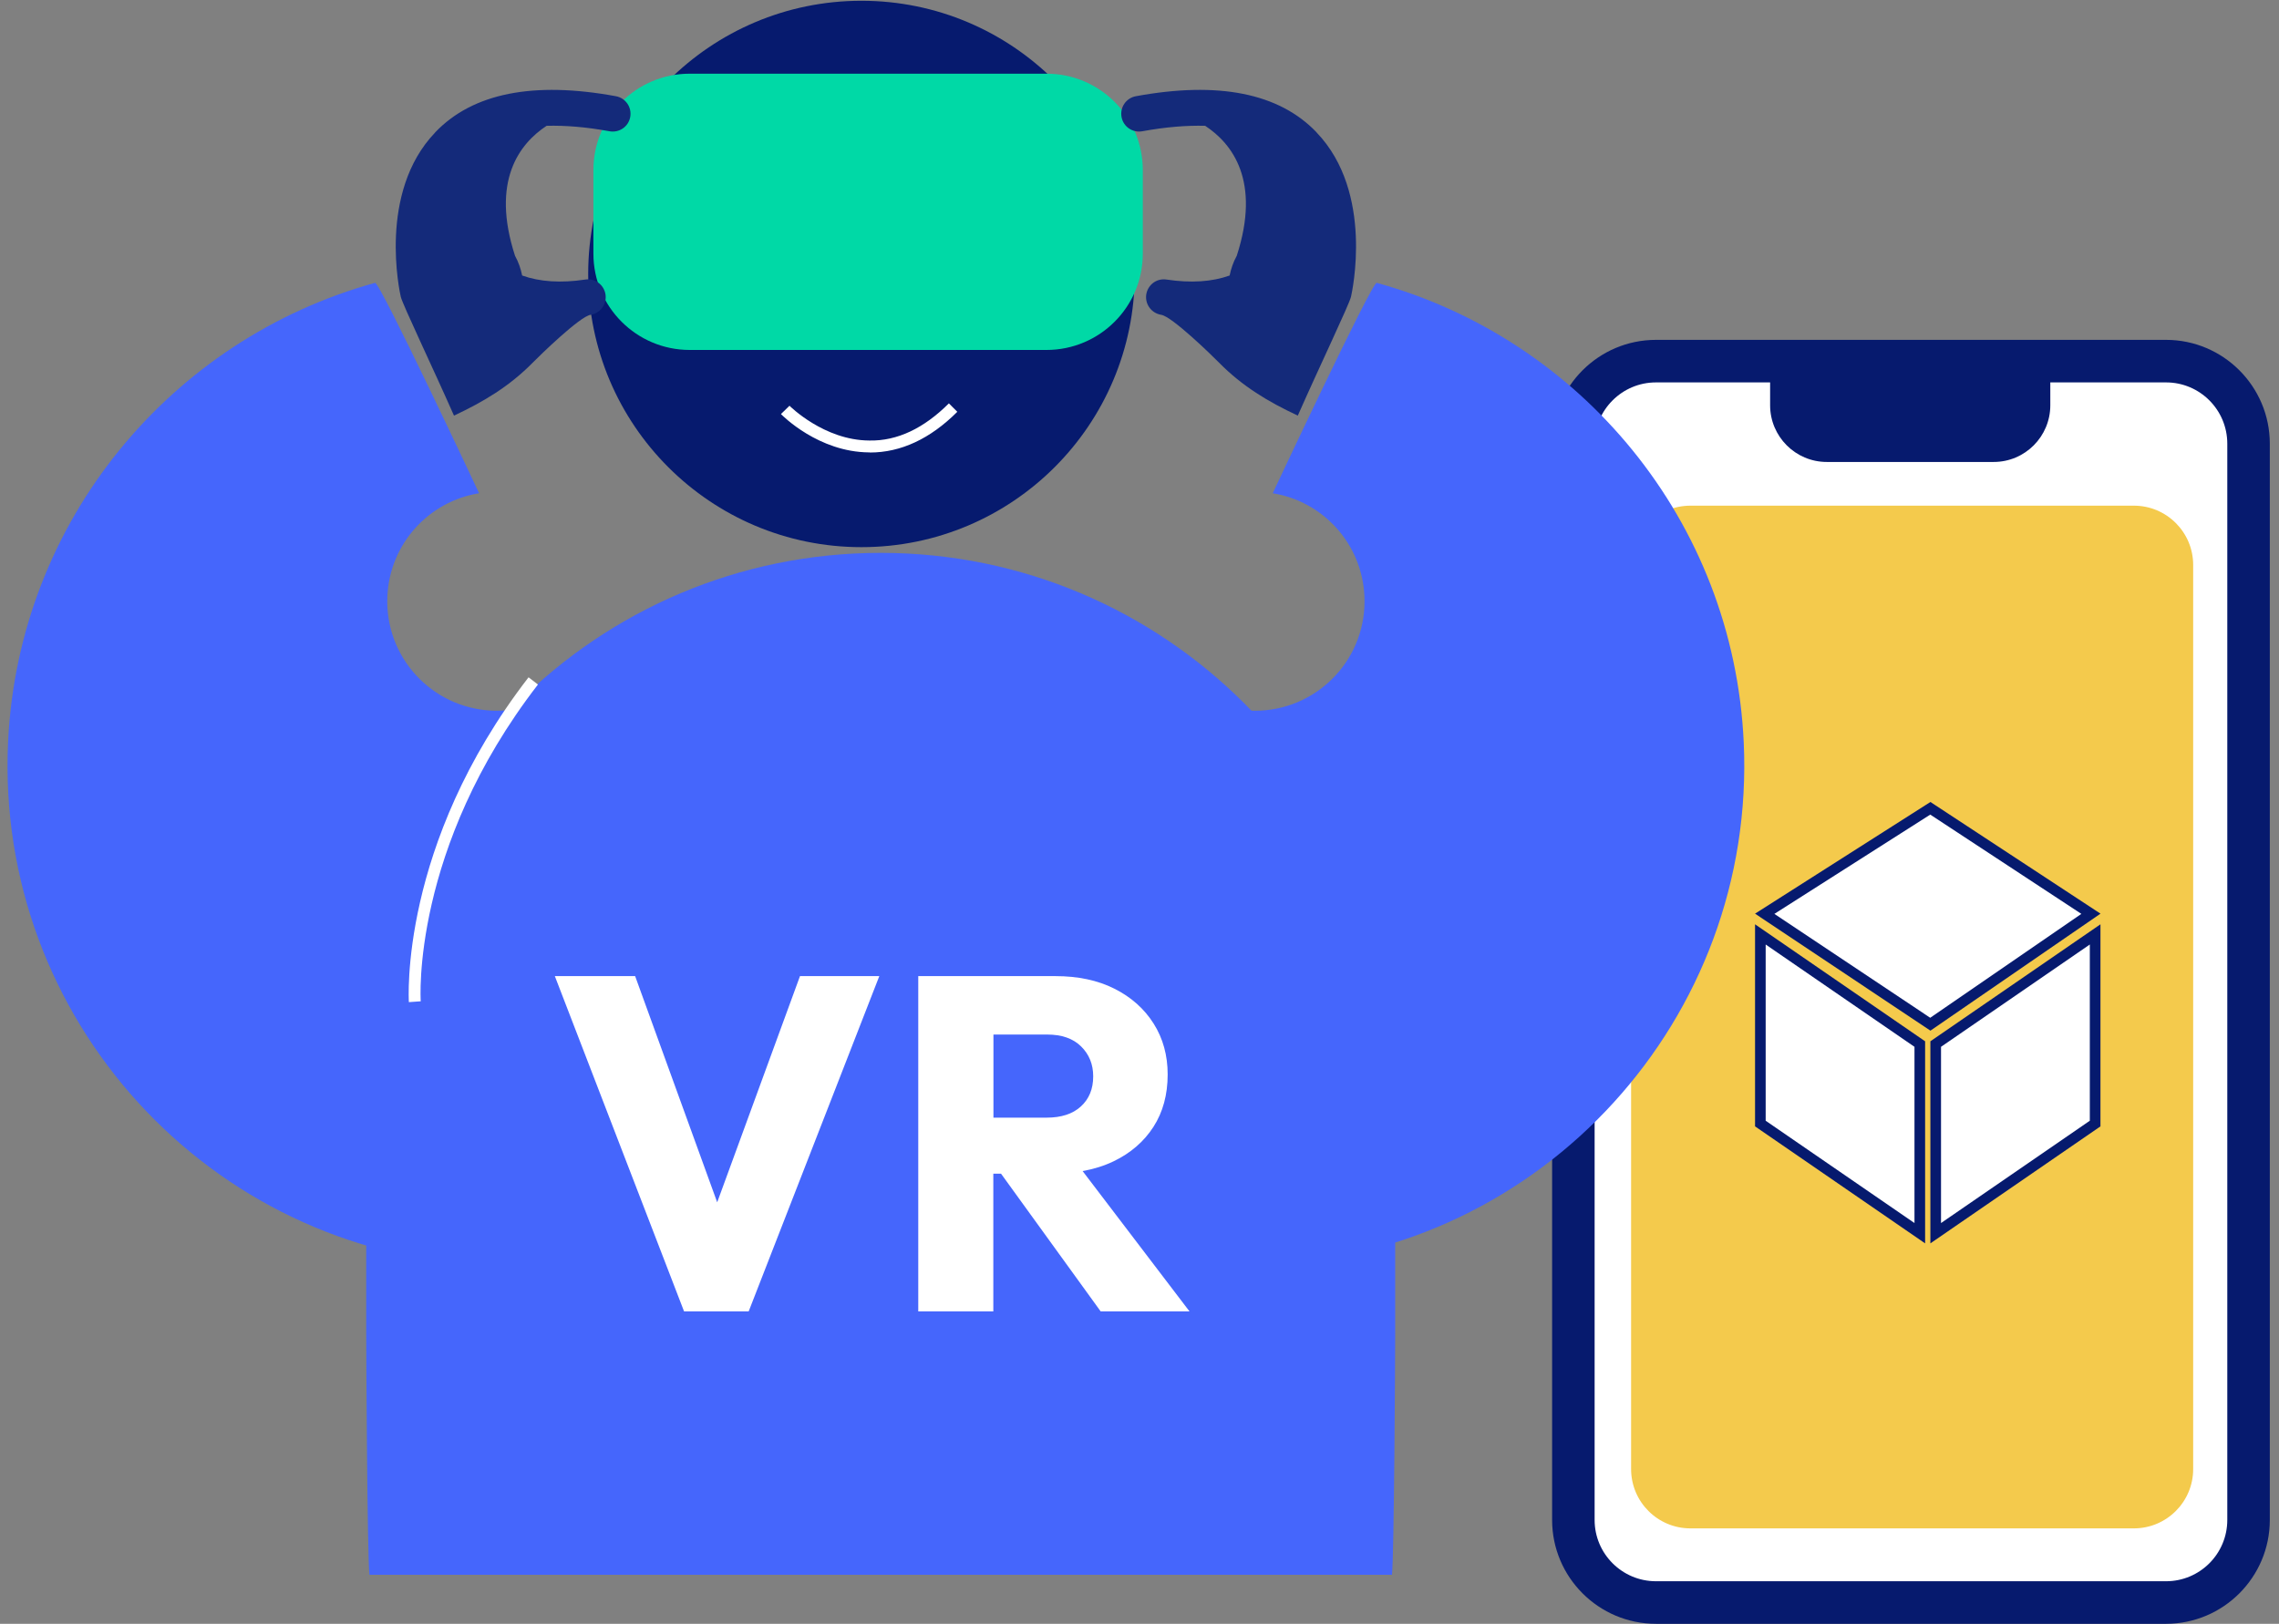
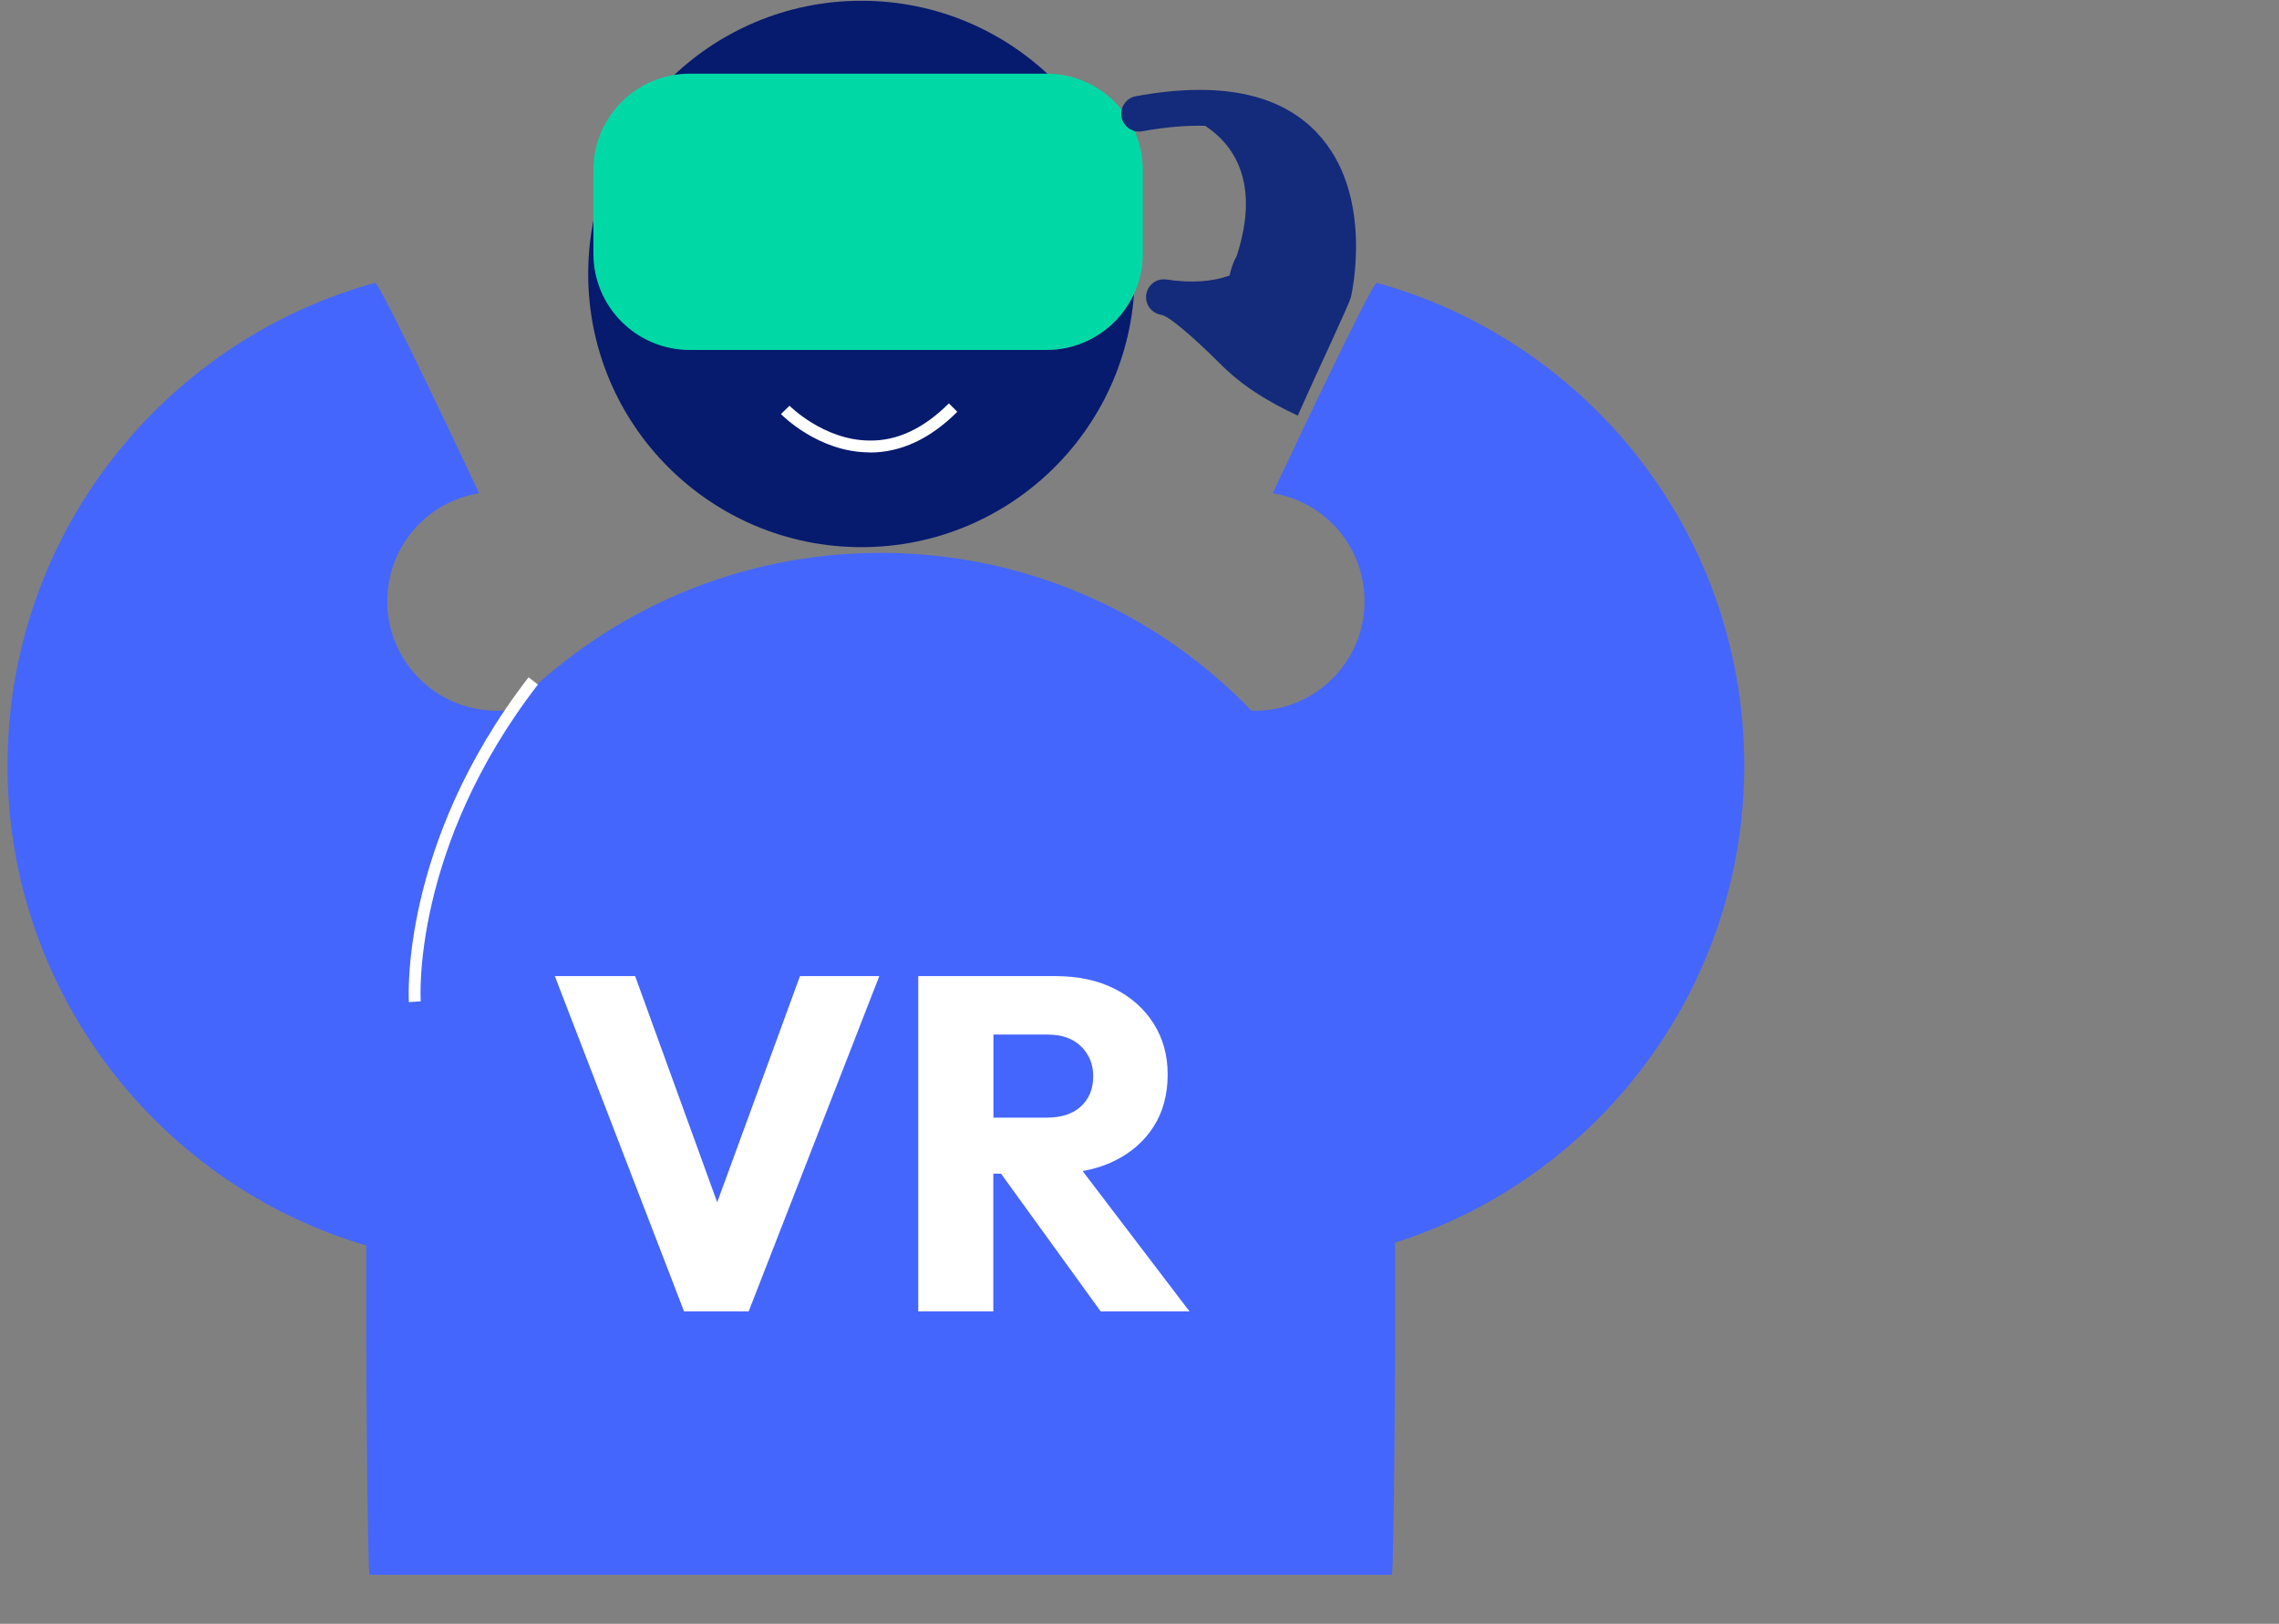
<svg xmlns="http://www.w3.org/2000/svg" width="181" height="129" viewBox="0 0 181 129" fill="none">
  <rect x="0" y="0" width="181" height="129" fill="#808080" stroke="none" />
  <g clip-path="url(#clip0_1359_3453)">
    <path d="M124.957 35.239V120.754C124.957 124.375 127.89 127.311 131.508 127.311H172.029C175.647 127.311 178.58 124.375 178.58 120.754V35.239C178.58 31.617 175.647 28.682 172.029 28.682H131.508C127.89 28.682 124.957 31.617 124.957 35.239Z" fill="white" />
    <path d="M172.03 27H131.517C126.967 27 123.27 30.701 123.27 35.246V120.753C123.27 125.299 126.967 129 131.517 129H172.03C176.572 129 180.27 125.299 180.27 120.753V35.246C180.27 30.701 176.572 27 172.03 27ZM176.893 120.753C176.893 123.44 174.715 125.62 172.03 125.62H131.517C128.833 125.62 126.646 123.44 126.646 120.753V35.246C126.646 32.56 128.833 30.38 131.517 30.38H140.584V32.196C140.584 34.68 142.602 36.7 145.084 36.7H158.337C160.828 36.7 162.837 34.68 162.837 32.196V30.38H172.03C174.715 30.38 176.893 32.56 176.893 35.246V120.753Z" fill="#061A6E" />
-     <path d="M174.184 116.706V44.887C174.184 42.283 172.075 40.172 169.473 40.172H134.253C131.652 40.172 129.543 42.283 129.543 44.887V116.706C129.543 119.31 131.652 121.42 134.253 121.42H169.473C172.075 121.42 174.184 119.31 174.184 116.706Z" fill="#F4CA4C" />
    <path d="M139.809 89.264V74.232L152.472 82.944V97.975L139.809 89.264Z" fill="white" />
-     <path d="M140.231 75.035L152.05 83.163V97.164L140.231 89.035V75.035ZM139.387 73.43V89.483L152.894 98.778V82.724L139.387 73.43Z" fill="#061A6E" />
    <path d="M153.738 82.944L166.401 74.232V89.264L153.738 97.975V82.944Z" fill="white" />
    <path d="M165.975 75.035V89.035L154.157 97.164V83.163L165.975 75.035ZM166.82 73.43L153.312 82.724V98.778L166.82 89.483V73.43Z" fill="#061A6E" />
-     <path d="M140.16 72.593L153.313 64.211L166.06 72.593L153.313 81.363L140.16 72.593Z" fill="white" />
    <path d="M153.307 64.718L165.303 72.602L153.299 80.856L140.923 72.602L153.299 64.718M153.316 63.713L139.387 72.585L153.316 81.879L166.823 72.585L153.316 63.713Z" fill="#061A6E" />
  </g>
  <g clip-path="url(#clip1_1359_3453)">
    <path d="M68.418 43.468C80.405 43.468 90.122 33.751 90.122 21.764C90.122 9.778 80.405 0.061 68.418 0.061C56.432 0.061 46.715 9.778 46.715 21.764C46.715 33.751 56.432 43.468 68.418 43.468Z" fill="#061A6E" />
    <path d="M110.807 84.782V105.948C110.807 107.504 110.722 123.596 110.552 125.105H29.341C29.171 123.596 29.086 107.504 29.086 105.948V84.782C29.086 62.22 47.384 43.922 69.946 43.922C81.227 43.922 91.442 48.496 98.837 55.891C106.232 63.286 110.807 73.501 110.807 84.782Z" fill="#4566FC" />
    <path d="M83.113 5.854H54.778C50.554 5.854 47.129 9.278 47.129 13.503V20.153C47.129 24.378 50.554 27.802 54.778 27.802H83.113C87.338 27.802 90.762 24.378 90.762 20.153V13.503C90.762 9.278 87.338 5.854 83.113 5.854Z" fill="#00D9A6" />
    <path d="M104.553 10.503C101.582 7.4 96.762 6.438 90.206 7.645C89.442 7.787 88.933 8.522 89.074 9.296C89.216 10.069 89.952 10.569 90.725 10.428C92.574 10.088 94.224 9.956 95.715 9.994C97.865 11.409 100.157 14.37 98.224 20.322C97.95 20.812 97.771 21.341 97.658 21.888C96.262 22.388 94.583 22.501 92.649 22.209C91.866 22.086 91.159 22.623 91.036 23.397C90.923 24.17 91.451 24.887 92.225 25.01C93.083 25.142 96.262 28.245 96.818 28.811C98.667 30.688 100.714 31.914 103.072 33.018C104.779 29.151 107.137 24.227 107.297 23.576C107.373 23.237 109.146 15.304 104.572 10.531L104.553 10.503Z" fill="#142A7A" />
    <path d="M87.766 99.57C88.709 99.806 89.662 99.995 90.633 100.146C89.784 100.259 88.888 100.41 87.954 100.627C87.888 100.268 87.832 99.919 87.766 99.57Z" fill="#4566FC" />
    <path d="M138.489 58.974C139.499 80.913 122.53 99.523 100.591 100.532C98.384 100.636 96.214 100.551 94.082 100.297C93.102 100.193 92.149 100.042 91.196 99.853C82.358 60.096 89.216 49.91 89.216 49.91C89.216 49.91 90.093 50.23 91.46 50.626C92.687 54.163 96.139 56.635 100.072 56.456C104.873 56.229 108.589 52.164 108.363 47.363C108.174 43.184 105.062 39.827 101.081 39.185C101.081 39.185 108.967 22.358 109.344 22.471C125.492 26.923 137.678 41.345 138.489 58.983V58.974Z" fill="#4566FC" />
-     <path d="M34.575 10.503C37.546 7.4 42.366 6.438 48.921 7.645C49.685 7.787 50.195 8.522 50.053 9.296C49.912 10.069 49.176 10.569 48.403 10.428C46.554 10.088 44.903 9.956 43.413 9.994C41.262 11.409 38.97 14.37 40.904 20.322C41.177 20.812 41.357 21.341 41.47 21.888C42.866 22.388 44.545 22.501 46.478 22.209C47.261 22.086 47.969 22.623 48.091 23.397C48.204 24.17 47.676 24.887 46.903 25.01C46.044 25.142 42.866 28.245 42.309 28.811C40.461 30.688 38.414 31.914 36.056 33.018C34.349 29.151 31.99 24.227 31.83 23.576C31.755 23.237 29.981 15.304 34.556 10.531L34.575 10.503Z" fill="#142A7A" />
    <path d="M0.64 58.974C-0.369 80.913 16.6 99.523 38.539 100.532C40.746 100.636 42.916 100.551 45.047 100.297C46.028 100.193 46.981 100.042 47.934 99.853C56.772 60.096 49.914 49.91 49.914 49.91C49.914 49.91 49.037 50.23 47.669 50.626C46.443 54.163 42.991 56.635 39.058 56.456C34.257 56.229 30.541 52.164 30.767 47.363C30.956 43.184 34.068 39.827 38.049 39.185C38.049 39.185 30.163 22.358 29.786 22.471C13.638 26.923 1.452 41.345 0.64 58.983V58.974Z" fill="#4566FC" />
    <path d="M69.079 35.94H69.022C65.004 35.912 62.146 33.016 62.023 32.894L62.703 32.234C62.703 32.234 65.428 34.978 69.041 34.997C71.267 35.044 73.389 34.016 75.361 32.045L76.03 32.715C73.889 34.856 71.55 35.95 69.088 35.95L69.079 35.94Z" fill="white" />
    <path d="M32.472 79.623C32.472 79.5 31.67 67.153 41.979 53.807L42.724 54.382C32.651 67.417 33.405 79.424 33.415 79.547L32.472 79.613V79.623Z" fill="white" />
    <path d="M56.96 95.515L50.443 77.547H44.066L54.329 104.183H59.46L69.835 77.547H63.535L56.96 95.515ZM85.983 93.035C86.87 92.874 87.69 92.62 88.436 92.261C89.794 91.61 90.85 90.695 91.605 89.526C92.359 88.356 92.737 86.97 92.737 85.357C92.737 83.848 92.369 82.499 91.624 81.32C90.879 80.141 89.841 79.216 88.511 78.547C87.181 77.877 85.615 77.547 83.833 77.547H72.929V104.183H78.89V93.242H79.503L87.417 104.183H94.472L85.983 93.035ZM83.125 88.79H78.9V82.188H83.163C84.323 82.188 85.219 82.499 85.861 83.131C86.502 83.763 86.823 84.555 86.823 85.508C86.823 86.517 86.493 87.309 85.842 87.903C85.191 88.498 84.285 88.79 83.125 88.79Z" fill="white" />
  </g>
  <defs>
    <clipPath id="clip0_1359_3453">
-       <rect width="57" height="102" fill="white" transform="translate(123.27 27)" />
-     </clipPath>
+       </clipPath>
    <clipPath id="clip1_1359_3453">
      <rect width="139" height="126" fill="white" />
    </clipPath>
  </defs>
</svg>